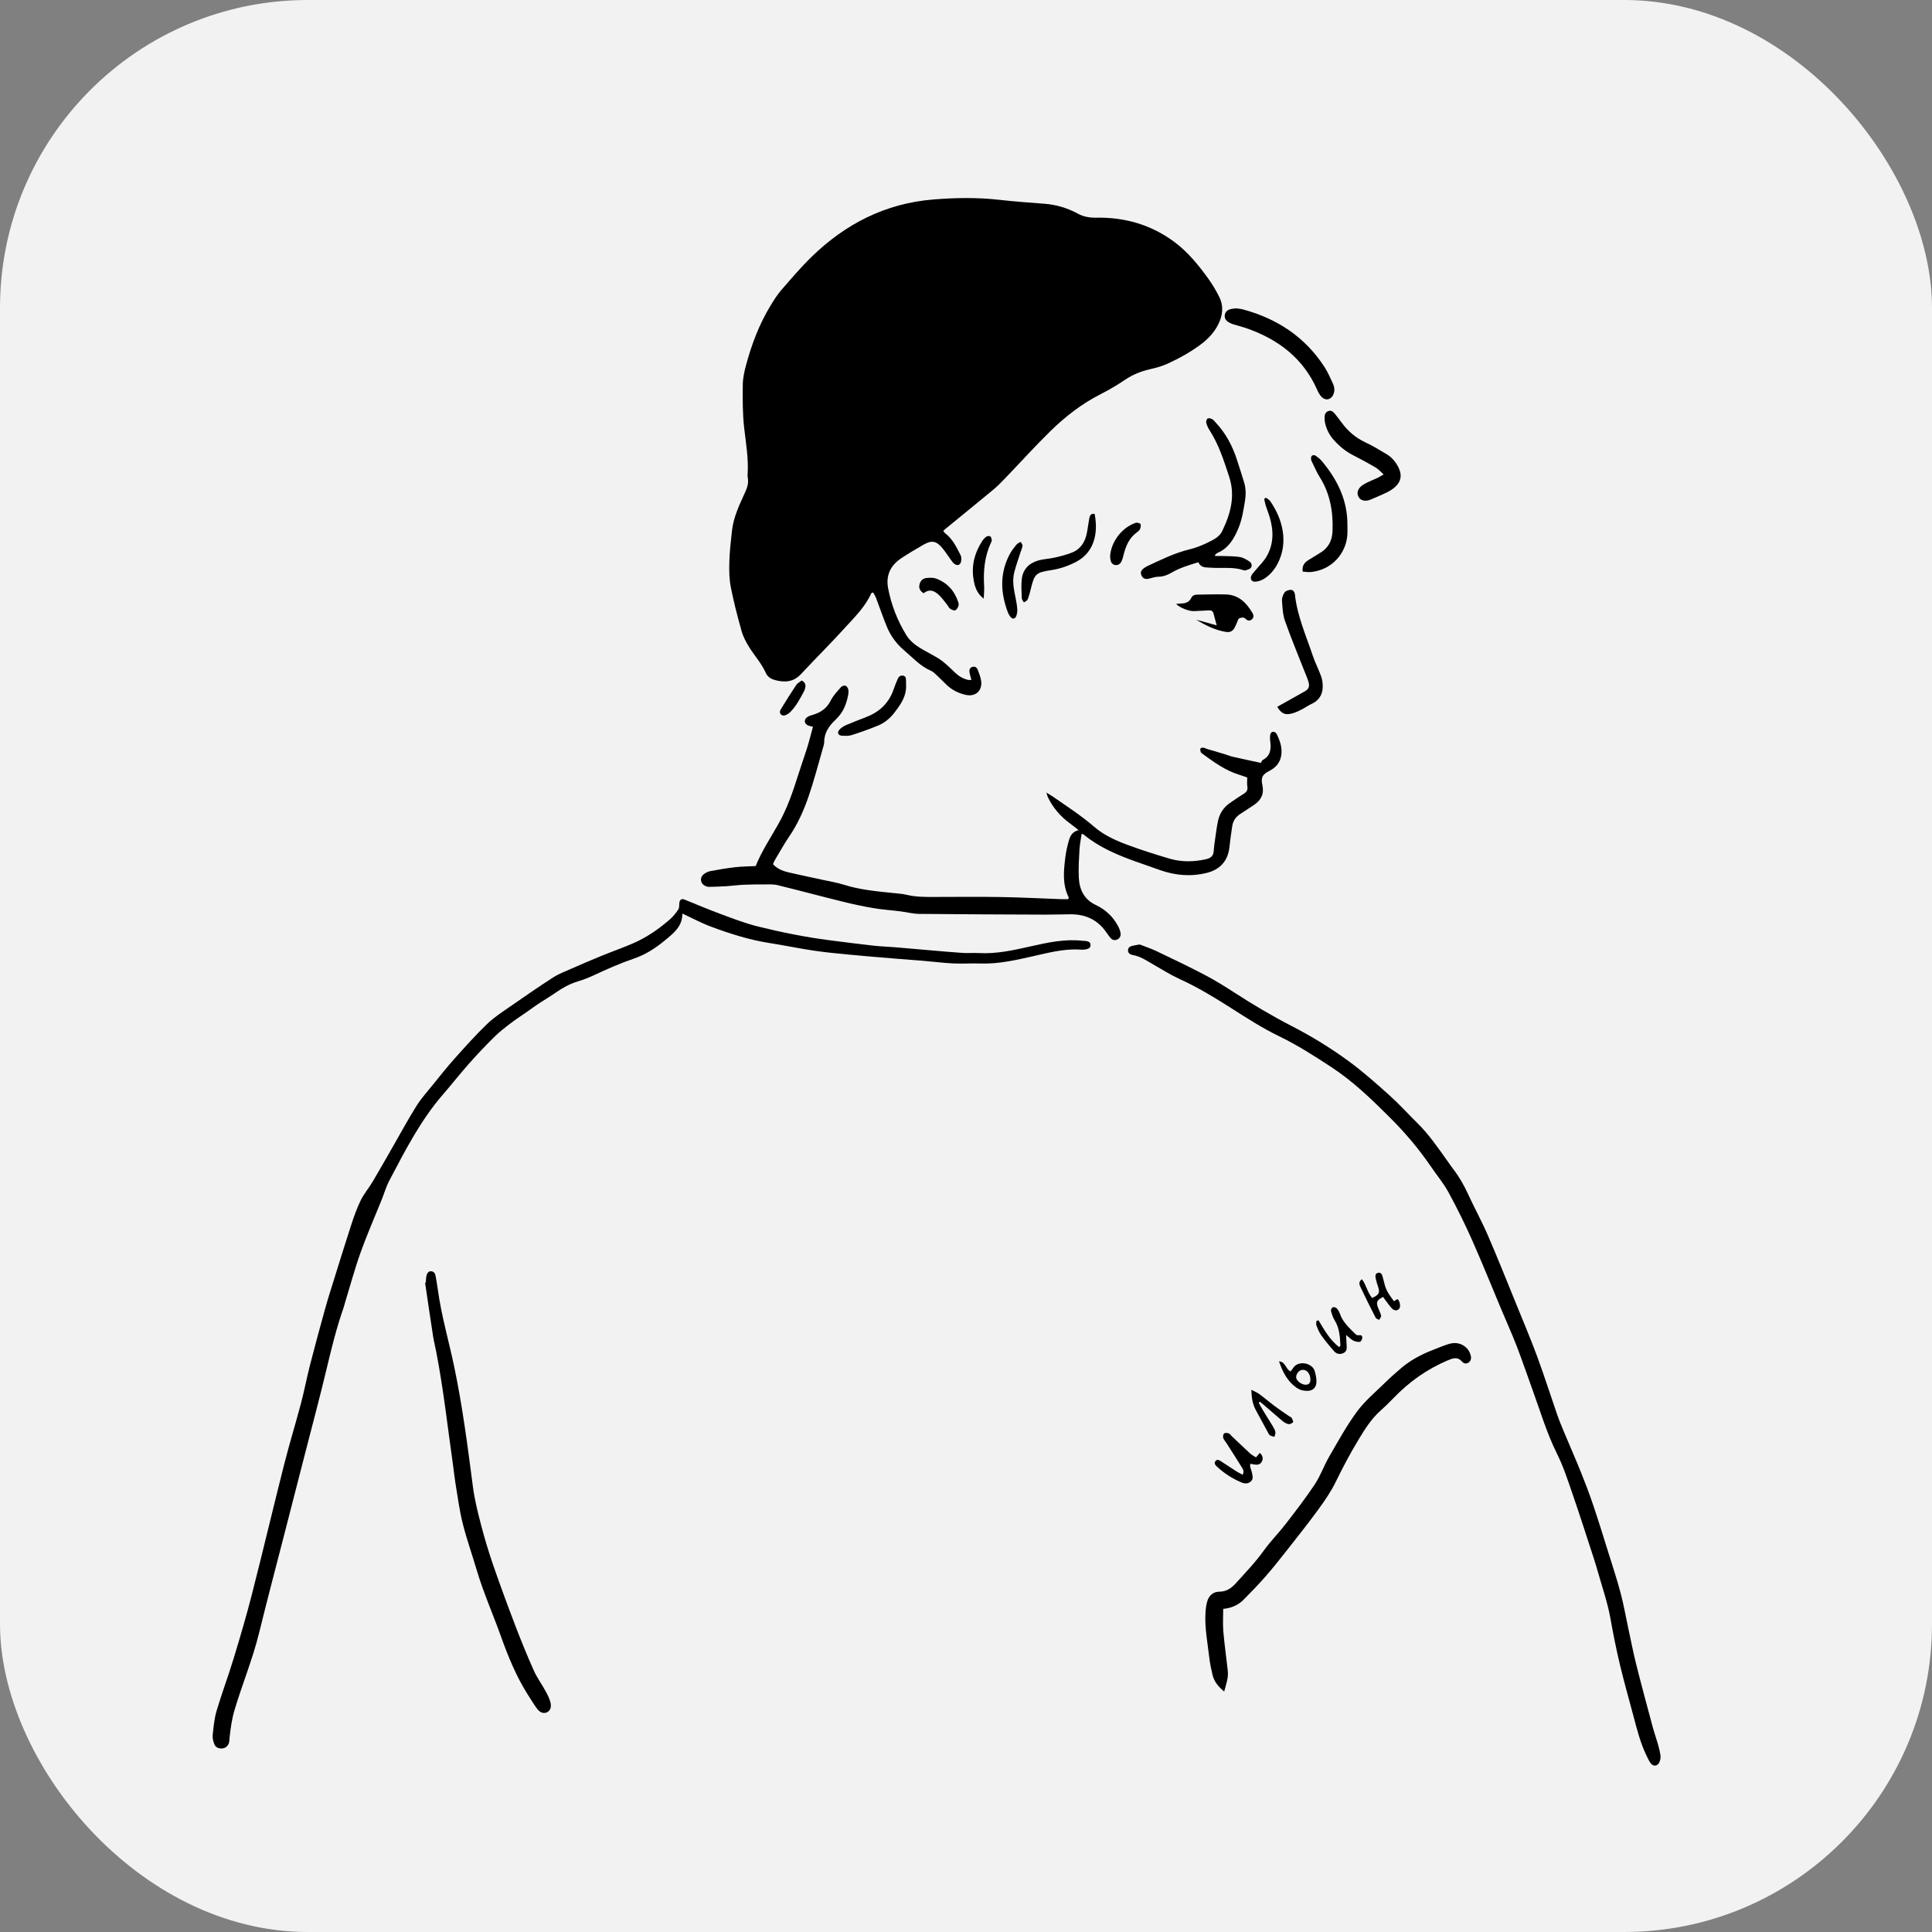
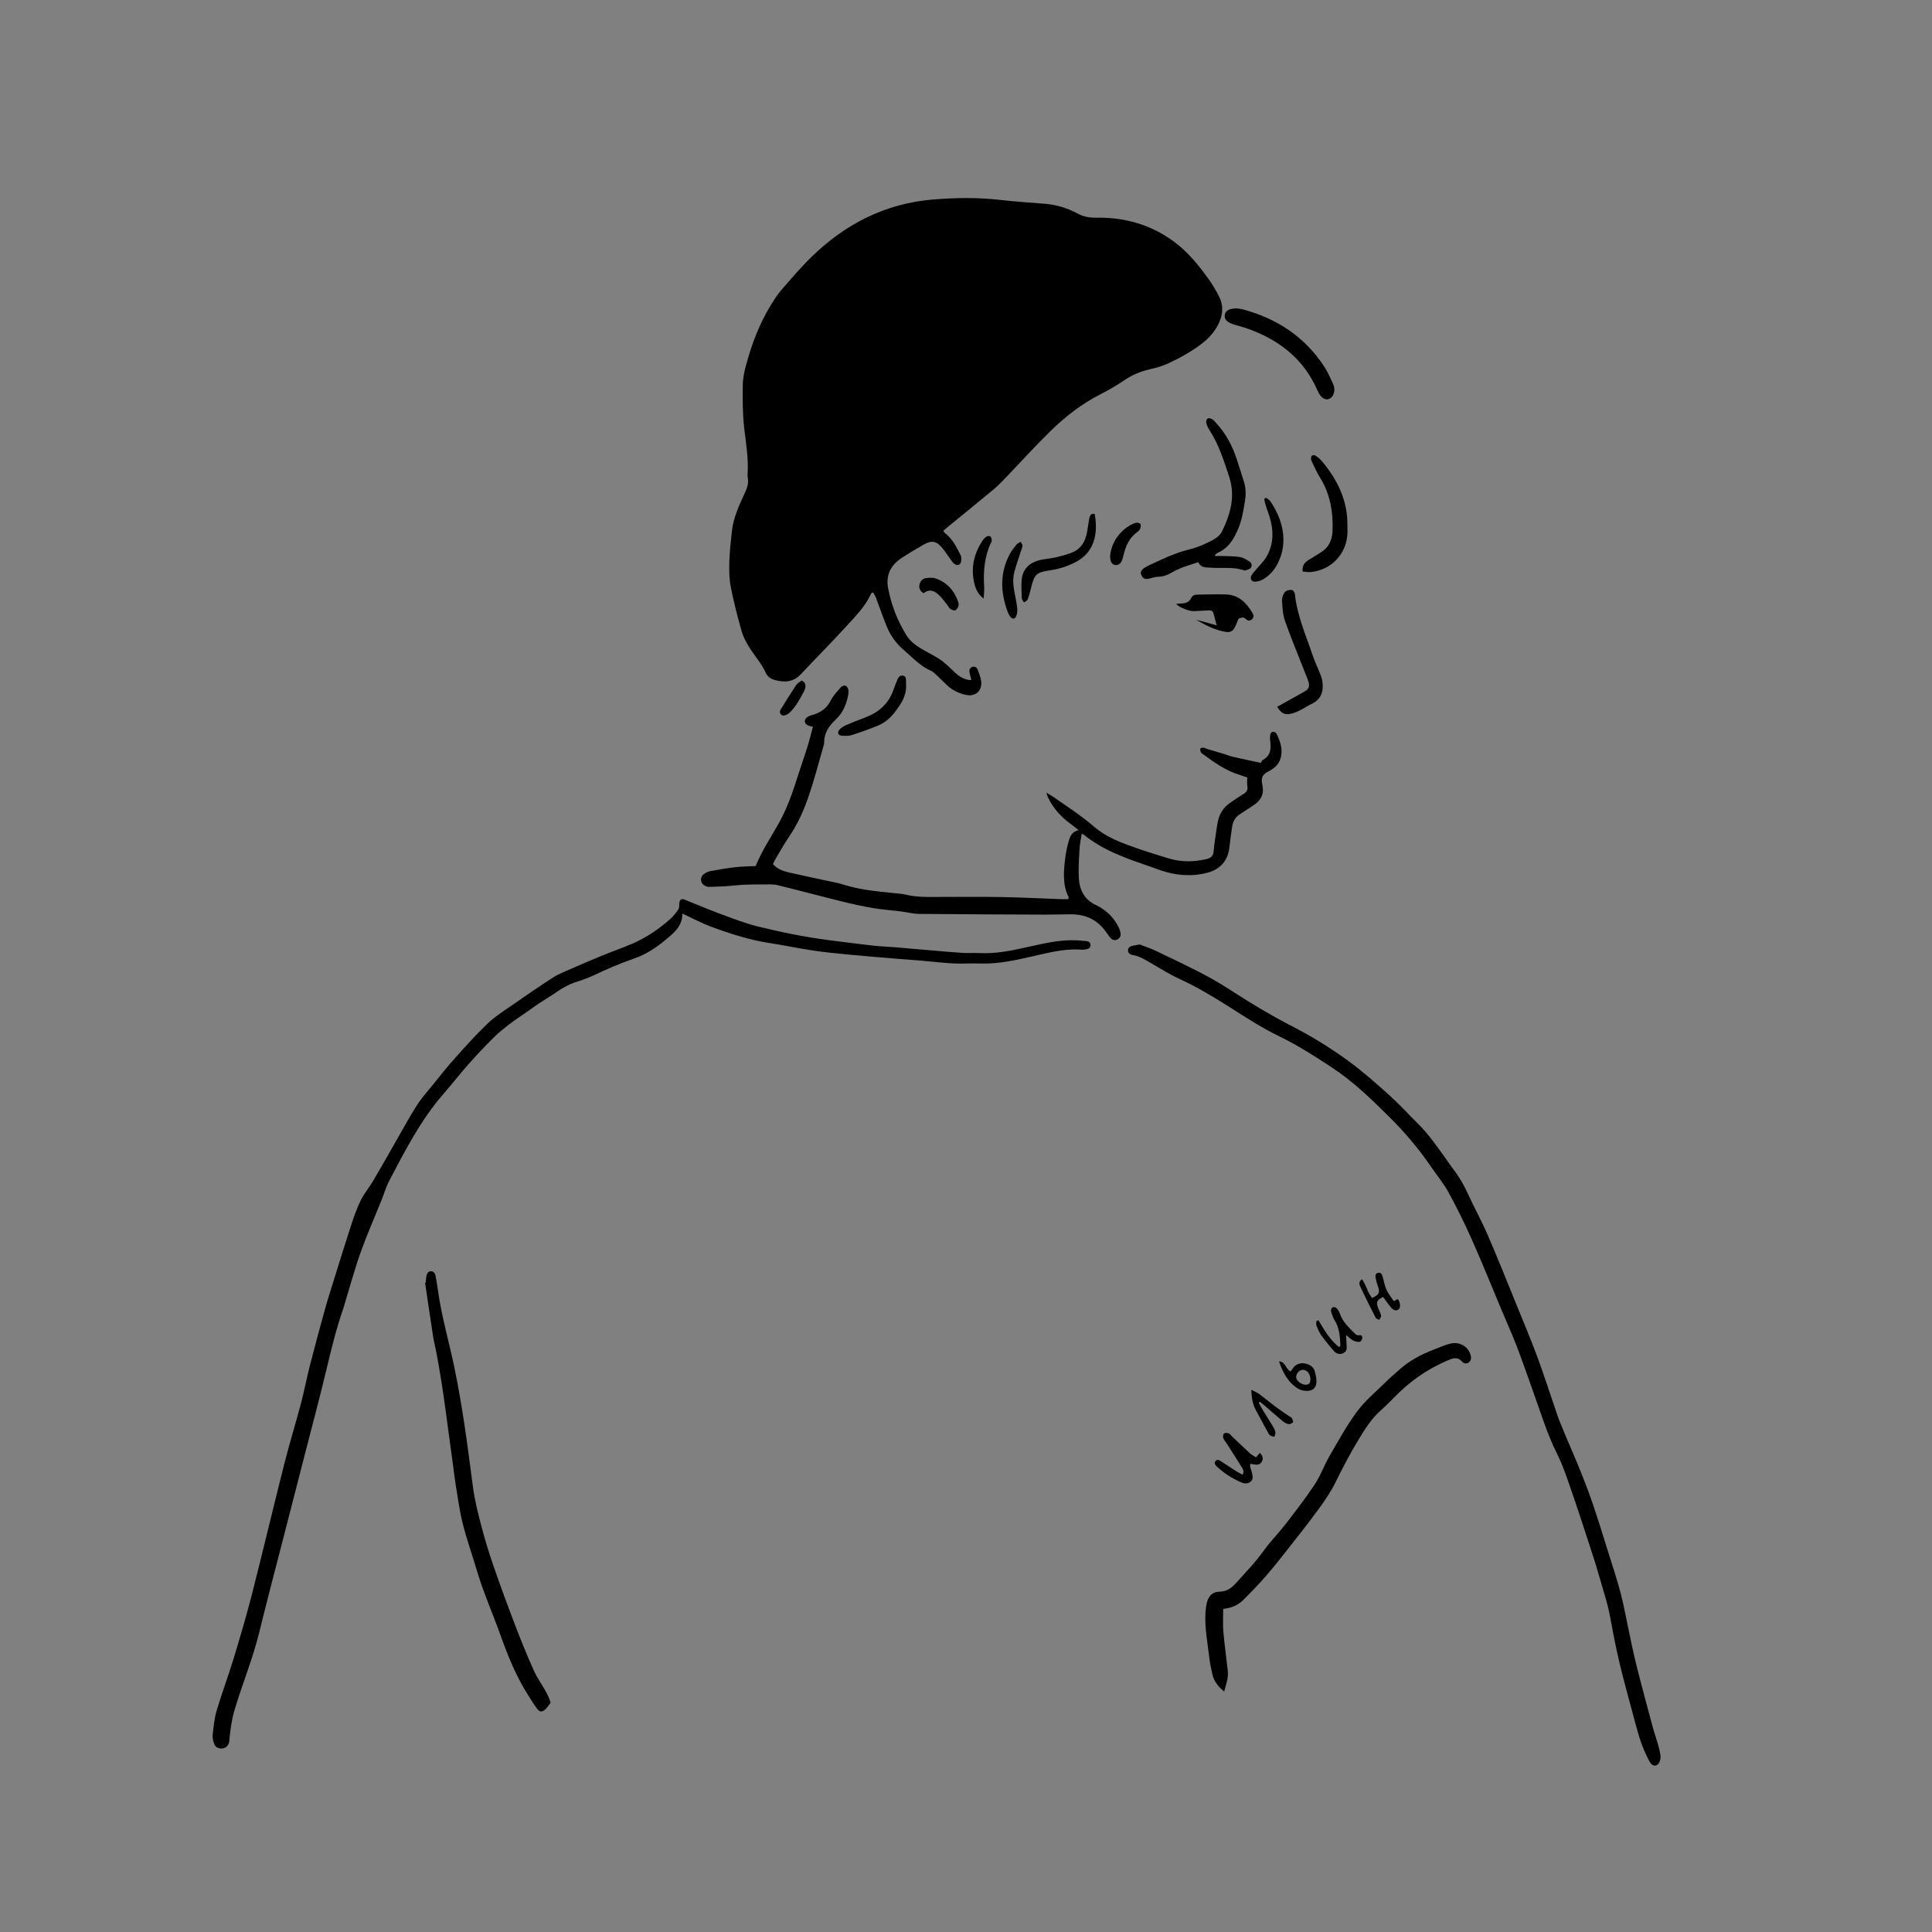
<svg xmlns="http://www.w3.org/2000/svg" width="1255" height="1255" viewBox="0 0 1255 1255" fill="none">
  <rect x="0" y="0" width="1255" height="1255" fill="#808080" stroke="none" />
  <g clip-path="url(#clip0_175_39)">
-     <rect width="1255" height="1255" rx="200" fill="#F2F2F2" />
    <path d="M631.03 441.7C630.51 439.71 630.03 438.26 629.78 436.78C629.5 435.11 630 433.64 631.81 433.17C633.39 432.77 634.6 433.62 635.12 435.05C635.98 437.39 636.96 439.77 637.32 442.21C638.27 448.6 633.75 452.77 627.44 451.4C622.74 450.38 618.5 448.3 614.98 444.93C612.97 443 611.03 441 608.98 439.11C607.65 437.89 606.36 436.42 604.76 435.74C597.77 432.76 592.84 427.13 587.24 422.39C582.29 418.19 578.49 412.98 576.03 406.97C573.5 400.8 571.37 394.47 568.99 388.23C568.53 387.03 567.77 385.95 567.17 384.85C566.43 385.17 566.04 385.21 565.96 385.39C562.02 394.24 555.14 400.89 548.8 407.86C539.54 418.06 529.73 427.76 520.35 437.84C515.37 443.19 509.56 443.49 503.13 441.67C500.57 440.95 498.51 439.46 497.44 437.09C494.73 431.05 490.31 426.15 486.81 420.64C484.67 417.27 482.75 413.58 481.68 409.76C479.03 400.39 476.59 390.94 474.72 381.39C473.69 376.11 473.6 370.57 473.76 365.16C473.96 358.35 474.72 351.55 475.48 344.77C476.47 335.91 480.3 327.94 483.94 319.97C485.38 316.82 486.4 313.8 485.75 310.34C485.62 309.66 485.58 308.95 485.63 308.26C486.32 298.03 484.56 288.02 483.4 277.92C482.34 268.69 482.41 259.3 482.5 249.98C482.54 245.72 483.49 241.39 484.6 237.25C488.26 223.61 493.23 210.47 500.63 198.36C502.73 194.93 504.89 191.46 507.52 188.43C513.91 181.07 520.24 173.62 527.21 166.83C549.17 145.42 575.18 132.15 606.04 129.6C620.47 128.41 634.95 128.18 649.42 129.83C659.1 130.94 668.83 131.6 678.54 132.36C686.17 132.96 693.34 135.1 700.02 138.72C703.84 140.79 707.72 141.48 712.04 141.4C730.57 141.06 747.65 145.94 762.61 156.98C771.52 163.55 778.52 172.15 784.96 181.11C787.63 184.82 790.01 188.81 792.02 192.91C794.99 198.95 794.31 204.96 791.24 210.95C788.49 216.32 784.55 220.37 779.75 223.93C773.1 228.87 765.91 232.81 758.45 236.24C754.82 237.91 750.85 238.97 746.93 239.87C741.16 241.2 735.85 243.3 730.89 246.65C725.82 250.07 720.52 253.22 715.06 255.99C702.73 262.23 691.97 270.61 682.2 280.18C672.35 289.82 663.11 300.07 653.56 310.01C650.96 312.72 648.36 315.47 645.48 317.87C635.09 326.51 624.58 335.01 614.12 343.56C613.7 343.91 613.31 344.3 612.73 344.83C613.18 345.42 613.48 346.05 613.98 346.42C618.82 350.11 621.33 355.44 624 360.64C624.52 361.66 624.5 363.08 624.38 364.28C624.23 365.73 623.38 367.17 621.79 367.05C620.76 366.97 619.54 366.11 618.86 365.24C616.56 362.29 614.63 359.03 612.25 356.15C608.26 351.31 605.27 350.77 599.92 353.81C595.08 356.57 590.29 359.43 585.64 362.49C578.56 367.13 575.29 373.65 576.92 382.16C578.98 392.93 582.92 403.04 588.62 412.38C590.79 415.95 593.95 418.64 597.63 420.89C601.55 423.29 605.68 425.29 609.55 427.67C613.51 430.11 616.87 433.6 620.29 436.85C622.8 439.23 625.57 440.92 628.92 441.66C629.42 441.77 629.97 441.68 631.04 441.68L631.03 441.7Z" fill="black" />
    <path d="M443.24 593.43C443.35 602.03 437.19 606.46 431.68 611.04C425.78 615.94 419.29 620.12 411.96 622.62C402.85 625.73 394.07 629.6 385.37 633.69C382.1 635.22 378.68 636.48 375.23 637.55C370.1 639.13 365.51 641.63 361.13 644.69C357.48 647.24 353.63 649.49 349.91 651.94C347.47 653.55 345.13 655.29 342.73 656.97C338.97 659.6 335.11 662.1 331.47 664.88C327.83 667.66 324.19 670.49 320.95 673.71C315.23 679.39 309.67 685.26 304.32 691.29C298.69 697.64 293.47 704.37 287.9 710.77C273.22 727.65 263.15 747.4 252.85 767C250.79 770.92 249.57 775.27 247.91 779.4C243.34 790.76 238.38 801.97 234.27 813.49C230.43 824.22 227.47 835.27 224.13 846.18C223.76 847.38 223.48 848.61 223.07 849.79C218.41 863.08 215.13 876.74 211.86 890.43C207.55 908.44 202.75 926.33 198.14 944.26C193.74 961.4 189.34 978.53 184.94 995.66C179.36 1017.38 173.62 1039.05 168.27 1060.83C164.08 1077.92 157.28 1094.15 152.3 1110.98C150.58 1116.78 149.79 1122.66 149.15 1128.61C149.03 1129.71 149.06 1130.86 148.78 1131.92C148.19 1134.15 146.48 1135.59 144.34 1135.77C142.02 1135.96 140.03 1135.06 139.2 1132.96C138.46 1131.08 137.96 1128.87 138.17 1126.9C138.74 1121.65 139.22 1116.3 140.71 1111.27C144.08 1099.93 148.27 1088.83 151.71 1077.5C155.92 1063.65 160.04 1049.75 163.62 1035.73C170.79 1007.66 177.45 979.46 184.56 951.37C187.95 938.01 192.01 924.81 195.54 911.48C197.71 903.27 199.27 894.91 201.38 886.69C204.49 874.56 207.78 862.48 211.12 850.41C212.83 844.24 214.79 838.14 216.69 832.03C220.46 819.94 224.18 807.83 228.12 795.78C229.89 790.36 231.77 784.92 234.27 779.82C236.4 775.48 239.63 771.7 242.11 767.52C246.66 759.87 251.02 752.11 255.46 744.39C260.46 735.7 265.22 726.85 270.55 718.37C273.65 713.45 277.62 709.06 281.3 704.51C285.85 698.88 290.33 693.17 295.16 687.79C302.12 680.02 309.08 672.19 316.61 664.99C321.39 660.42 327.13 656.8 332.6 652.99C341.39 646.87 350.21 640.78 359.22 634.99C362.81 632.68 366.9 631.11 370.84 629.38C377.46 626.47 384.11 623.61 390.8 620.88C397.37 618.19 404.08 615.84 410.6 613.06C419.64 609.21 427.7 603.72 435.08 597.28C437.24 595.4 439.11 593.08 440.67 590.67C441.42 589.53 441.09 587.71 441.34 586.21C441.67 584.29 442.86 583.64 444.64 584.35C452.38 587.45 460.04 590.75 467.86 593.63C475.94 596.61 484.03 599.78 492.37 601.84C507.64 605.6 523.07 608.74 538.69 610.75C548.21 611.97 557.73 613.2 567.26 614.27C571.95 614.8 576.69 614.93 581.4 615.32C589.16 615.96 596.91 616.67 604.66 617.33C611.58 617.92 618.5 618.56 625.43 619.01C628.9 619.23 632.4 618.9 635.88 619.1C647.45 619.75 658.6 617.18 669.73 614.69C680.77 612.21 691.78 609.81 703.2 611.12C703.75 611.18 704.31 611.15 704.87 611.21C706.63 611.38 708.41 611.77 708.4 613.94C708.4 616.11 706.42 616.5 704.82 616.77C703.34 617.03 701.78 616.83 700.25 616.77C690.38 616.44 680.94 618.91 671.43 621.06C660.03 623.64 648.64 626.29 636.79 625.88C630.95 625.68 625.08 626.12 619.24 625.83C612.58 625.5 605.94 624.66 599.29 624.09C593.47 623.6 587.65 623.22 581.83 622.73C571.3 621.85 560.78 621 550.26 619.99C542.79 619.27 535.31 618.53 527.89 617.41C518.53 616 509.26 614.04 499.91 612.59C486.75 610.55 474.16 606.52 461.76 601.91C455.57 599.6 449.7 596.42 443.19 593.41L443.24 593.43Z" fill="black" />
    <path d="M810.14 505.04C808.27 504.4 806.85 503.86 805.4 503.42C796.28 500.69 788.72 495.21 781.18 489.71C780.73 489.39 780.19 489.02 780.01 488.55C779.75 487.84 779.53 486.94 779.76 486.29C779.9 485.9 780.95 485.61 781.56 485.66C782.36 485.73 783.12 486.21 783.91 486.45C787.64 487.57 791.37 488.64 795.1 489.77C797.09 490.37 799.04 491.18 801.06 491.64C806.88 492.98 812.72 494.19 819.05 495.56C819.49 494.84 819.71 493.97 820.24 493.69C825.37 490.99 825.78 486.51 825.13 481.5C824.93 480.01 824.89 478.41 825.22 476.96C825.62 475.21 827.51 474.88 828.84 476.12C828.94 476.21 829.05 476.32 829.11 476.44C831.43 480.98 833.11 485.71 832.25 490.87C831.5 495.43 828.73 498.62 824.62 500.73C819.99 503.11 818.94 505.01 820.03 509.99C821.27 515.67 819.21 519.78 814.59 522.88C811.58 524.89 808.54 526.87 805.51 528.84C802.65 530.7 800.95 533.33 800.44 536.66C799.75 541.2 799.11 545.75 798.62 550.32C797.69 559.1 792.62 564.8 784.06 566.98C773.71 569.6 763.63 568.71 753.67 565.25C748.15 563.33 742.64 561.39 737.14 559.42C725.29 555.18 713.81 550.23 703.96 542.14C703.67 541.9 703.23 541.85 702.62 541.62C702.12 545.15 701.4 548.53 701.21 551.94C700.87 558.05 700.47 564.19 700.79 570.29C701.19 577.93 704.31 584.31 711.64 587.77C718.19 590.86 723.16 595.53 726.46 601.94C727.15 603.28 727.7 604.77 727.91 606.25C728.17 608.03 727.38 609.57 725.65 610.33C723.89 611.09 722.35 610.53 721.19 609.08C720.14 607.78 719.2 606.4 718.22 605.04C712.65 597.29 704.93 593.9 695.57 593.91C690.14 593.91 684.7 594.15 679.27 594.13C651.84 594.02 624.41 593.93 596.98 593.65C592.98 593.61 589.01 592.5 585 592.01C579.06 591.27 573.07 590.88 567.18 589.88C560.33 588.71 553.53 587.22 546.78 585.55C532.85 582.11 519 578.37 505.06 574.97C502.31 574.3 499.31 574.53 496.43 574.51C491.97 574.49 487.51 574.52 483.06 574.73C479.32 574.9 475.59 575.42 471.85 575.66C468.11 575.9 464.36 576.02 460.61 576.1C459.81 576.12 458.94 575.86 458.2 575.53C454.85 574.02 454.34 569.95 457.3 567.76C458.5 566.87 459.99 566.14 461.44 565.87C466.76 564.88 472.1 563.94 477.47 563.33C481.87 562.83 486.33 562.81 490.87 562.58C494.89 552.58 500.84 543.83 505.98 534.62C511.51 524.72 515.13 514.03 518.53 503.26C520.41 497.28 522.55 491.39 524.41 485.41C525.76 481.07 526.83 476.65 528.08 472.1C526.58 471.7 525.61 471.58 524.77 471.18C522.36 470.01 522.12 467.41 524.33 465.86C525.33 465.16 526.57 464.72 527.76 464.4C533.13 462.94 537.15 460.08 539.74 454.87C541.32 451.7 543.96 449.03 546.32 446.31C546.91 445.63 548.41 445.15 549.21 445.42C550.02 445.68 550.85 446.92 551.03 447.85C551.29 449.17 551.13 450.64 550.86 451.99C549.76 457.39 547.81 462.41 543.81 466.42C543.42 466.81 543.07 467.26 542.67 467.64C538.48 471.55 535.41 476.01 535.38 482.05C535.38 483.28 534.97 484.52 534.62 485.72C531.55 496.28 528.82 506.97 525.24 517.36C522.12 526.42 518.22 535.23 512.74 543.25C509.29 548.3 506.34 553.7 503.2 558.95C502.78 559.65 502.53 560.45 502.13 561.36C505.02 564.59 508.81 565.9 512.75 566.8C520.08 568.48 527.45 570.01 534.79 571.62C539.28 572.61 543.85 573.33 548.22 574.72C558.54 578 569.2 578.95 579.86 580.07C582.91 580.39 586.01 580.54 588.96 581.26C595 582.72 601.11 582.66 607.24 582.65C621.59 582.62 635.94 582.47 650.29 582.71C663.37 582.93 676.43 583.62 689.51 584.09C691 584.14 692.5 584.09 693.87 584.09C694.07 583.43 694.29 583.1 694.21 582.93C689.98 574.48 690.95 565.59 692.05 556.73C692.49 553.16 693.3 549.61 694.28 546.15C695.12 543.19 696.37 540.31 700.63 539.23C698.27 537.39 696.61 536.02 694.88 534.75C688.8 530.31 684.06 524.75 680.75 517.99C680.41 517.3 680.25 516.52 679.7 514.84C681.63 516.04 682.79 516.68 683.88 517.43C693.04 523.76 702.38 529.83 710.85 537.14C717.26 542.67 724.99 546.08 732.84 548.97C741.71 552.24 750.75 555.13 759.83 557.79C767.58 560.06 775.49 559.91 783.39 558.13C786.3 557.48 788.16 556.2 788.38 552.97C788.57 550.2 788.97 547.43 789.37 544.68C789.9 540.96 790.39 537.22 791.13 533.54C792.14 528.56 794.73 524.51 798.94 521.59C801.92 519.53 804.91 517.49 807.99 515.59C809.89 514.42 810.66 513.05 810.25 510.76C809.94 509.01 810.19 507.17 810.19 505.03L810.14 505.04Z" fill="black" />
    <path d="M740.341 613.52C743.541 614.78 747.511 616.07 751.241 617.85C761.671 622.82 772.101 627.8 782.331 633.15C788.981 636.63 795.411 640.59 801.711 644.68C813.761 652.48 826.061 659.8 838.831 666.38C851.961 673.14 864.591 680.86 876.461 689.61C885.621 696.37 894.191 703.98 902.671 711.6C909.071 717.36 914.871 723.79 921.011 729.85C928.291 737.04 934.001 745.46 939.921 753.72C941.301 755.64 942.601 757.63 944.051 759.5C947.911 764.48 950.981 769.89 953.611 775.63C957.721 784.62 962.531 793.29 966.451 802.35C972.971 817.43 979.061 832.7 985.251 847.92C989.821 859.14 994.531 870.31 998.721 881.67C1003.24 893.95 1007.19 906.44 1011.48 918.8C1012.85 922.74 1014.46 926.6 1016.06 930.45C1019.65 939.05 1023.43 947.58 1026.91 956.23C1029.77 963.33 1032.5 970.5 1034.94 977.75C1038.37 987.91 1041.53 998.15 1044.73 1008.39C1047.47 1017.16 1050.37 1025.89 1052.72 1034.77C1054.75 1042.43 1056.1 1050.27 1057.78 1058.03C1059.45 1065.78 1060.96 1073.58 1062.89 1081.27C1066.32 1094.91 1069.99 1108.49 1073.64 1122.08C1074.61 1125.71 1075.92 1129.25 1076.94 1132.86C1077.65 1135.4 1078.34 1137.98 1078.64 1140.58C1078.8 1142 1078.44 1143.68 1077.78 1144.97C1076.55 1147.35 1073.93 1147.57 1072.32 1145.46C1071.16 1143.93 1070.37 1142.1 1069.52 1140.35C1065.6 1132.28 1063.43 1123.62 1061.14 1115C1058.17 1103.83 1054.99 1092.71 1052.31 1081.47C1049.92 1071.45 1047.9 1061.34 1046.09 1051.21C1044.3 1041.16 1040.94 1031.56 1038.18 1021.78C1037.2 1018.3 1036.14 1014.83 1035.01 1011.39C1030.6 997.89 1026.3 984.36 1021.66 970.94C1018.57 962 1015.67 952.88 1011.47 944.45C1004.79 931.02 1000.55 916.75 995.481 902.75C992.071 893.33 988.851 883.83 985.251 874.48C982.191 866.56 978.691 858.81 975.401 850.98C969.041 835.83 962.921 820.57 956.251 805.55C951.561 795 946.431 784.61 940.901 774.48C937.651 768.52 933.201 763.23 929.361 757.59C921.561 746.16 912.631 735.66 902.851 725.92C891.011 714.13 878.981 702.45 864.941 693.25C853.891 686.01 842.731 678.85 830.801 673.08C819.861 667.79 809.711 661.19 799.491 654.69C788.791 647.89 778.011 641.3 766.421 636.04C760.611 633.4 755.161 629.95 749.601 626.77C745.141 624.22 740.921 621.23 735.681 620.33C734.161 620.07 732.701 619.14 732.731 617.29C732.761 615.45 734.191 614.71 735.771 614.34C736.981 614.05 738.231 613.89 740.341 613.51V613.52Z" fill="black" />
    <path d="M794.58 1045.1C794.58 1050.36 794.25 1055.09 794.65 1059.75C795.39 1068.2 796.6 1076.61 797.52 1085.05C797.71 1086.83 797.68 1088.7 797.36 1090.46C796.86 1093.15 796.01 1095.77 795.21 1098.8C791.37 1095.66 788.64 1092.28 787.6 1087.8C786.75 1084.14 785.95 1080.45 785.53 1076.72C784.43 1067.05 782.47 1057.44 783.06 1047.63C783.21 1045.15 783.51 1042.62 784.2 1040.25C785.32 1036.41 788.09 1033.94 792.12 1033.93C796.97 1033.91 800.14 1031.43 803.13 1028.09C809.26 1021.26 815.63 1014.68 821 1007.15C825.27 1001.17 830.56 995.92 835.06 990.08C841.6 981.6 848.17 973.11 854.08 964.19C857.82 958.54 860.09 951.95 863.5 946.06C869.22 936.19 874.73 926.11 881.47 916.96C886.53 910.08 893.32 904.46 899.46 898.4C902.73 895.18 906.2 892.15 909.66 889.14C915.93 883.68 923.15 879.85 930.87 876.88C934.24 875.58 937.57 874.11 941.02 873.07C944.29 872.08 947.65 872.16 950.7 874.07C953.19 875.62 954.73 877.88 955.4 880.71C955.82 882.49 955.46 884.1 953.89 885.14C952.38 886.14 950.77 885.71 949.71 884.49C946.74 881.06 943.63 882.32 940.27 883.74C926.87 889.42 915.29 897.68 905.23 908.15C902.43 911.06 899.53 913.88 896.52 916.57C890.72 921.76 886.67 928.28 882.69 934.82C877.19 943.86 872.27 953.21 867.61 962.73C864.57 968.94 860.58 974.75 856.49 980.36C849.93 989.35 843 998.08 836.12 1006.83C831.57 1012.63 826.99 1018.41 822.14 1023.96C817.56 1029.2 812.72 1034.21 807.81 1039.14C804.28 1042.7 799.82 1044.63 794.57 1045.11L794.58 1045.1Z" fill="black" />
-     <path d="M276.59 833.17C276.68 831.92 276.69 830.66 276.89 829.43C277.3 826.91 278.47 825.61 280.14 825.79C282.22 826.01 282.75 827.61 283.05 829.34C283.51 832.08 284.02 834.82 284.39 837.57C286.71 854.72 291.62 871.32 295.14 888.21C300.48 913.87 303.82 939.81 307.2 965.77C308.29 974.15 310.37 982.44 312.51 990.63C314.83 999.51 317.48 1008.32 320.48 1016.99C325.02 1030.14 329.85 1043.2 334.82 1056.2C338.55 1065.94 342.49 1075.61 346.74 1085.13C348.83 1089.8 351.93 1094.01 354.4 1098.53C355.71 1100.94 357.03 1103.47 357.63 1106.11C358.38 1109.41 357.13 1111.61 354.95 1112.43C352.94 1113.19 350.73 1112.47 348.85 1109.92C346.7 1107.02 344.82 1103.91 342.88 1100.86C335.3 1088.91 330.03 1075.92 325.28 1062.64C320.18 1048.36 313.98 1034.47 309.67 1019.89C306.67 1009.75 303.11 999.76 300.55 989.52C298.42 981.05 297.33 972.31 295.88 963.67C295.26 959.97 294.91 956.21 294.38 952.49C290.87 927.68 288.13 902.76 283.37 878.13C282.71 874.71 281.83 871.33 281.3 867.9C279.52 856.36 277.84 844.79 276.13 833.24C276.29 833.21 276.46 833.18 276.62 833.16L276.59 833.17Z" fill="black" />
+     <path d="M276.59 833.17C276.68 831.92 276.69 830.66 276.89 829.43C277.3 826.91 278.47 825.61 280.14 825.79C282.22 826.01 282.75 827.61 283.05 829.34C283.51 832.08 284.02 834.82 284.39 837.57C286.71 854.72 291.62 871.32 295.14 888.21C300.48 913.87 303.82 939.81 307.2 965.77C308.29 974.15 310.37 982.44 312.51 990.63C314.83 999.51 317.48 1008.32 320.48 1016.99C325.02 1030.14 329.85 1043.2 334.82 1056.2C338.55 1065.94 342.49 1075.61 346.74 1085.13C348.83 1089.8 351.93 1094.01 354.4 1098.53C355.71 1100.94 357.03 1103.47 357.63 1106.11C352.94 1113.19 350.73 1112.47 348.85 1109.92C346.7 1107.02 344.82 1103.91 342.88 1100.86C335.3 1088.91 330.03 1075.92 325.28 1062.64C320.18 1048.36 313.98 1034.47 309.67 1019.89C306.67 1009.75 303.11 999.76 300.55 989.52C298.42 981.05 297.33 972.31 295.88 963.67C295.26 959.97 294.91 956.21 294.38 952.49C290.87 927.68 288.13 902.76 283.37 878.13C282.71 874.71 281.83 871.33 281.3 867.9C279.52 856.36 277.84 844.79 276.13 833.24C276.29 833.21 276.46 833.18 276.62 833.16L276.59 833.17Z" fill="black" />
    <path d="M789.38 361.18C791.13 361.18 792.87 361.12 794.62 361.19C798.23 361.34 801.9 361.24 805.44 361.85C807.64 362.23 809.78 363.52 811.69 364.79C813.02 365.67 813.56 367.54 812.49 368.87C811.76 369.78 810.21 370.06 808.99 370.53C808.65 370.66 808.15 370.51 807.76 370.38C801.68 368.35 795.38 369.03 789.15 368.9C787.76 368.87 786.37 368.71 784.98 368.69C782.23 368.66 779.7 368.23 778.45 365.21C772.17 367.13 766.18 368.92 760.74 372.14C758.17 373.66 755.52 374.57 752.47 374.62C750.43 374.65 748.4 375.4 746.38 375.88C744.01 376.44 742.46 375.83 741.54 373.87C740.67 372.02 741.04 370.65 742.94 369.19C743.71 368.6 744.55 368.08 745.43 367.67C754.26 363.56 763 359.21 772.55 356.9C778 355.58 783.07 353.33 788 350.66C790.55 349.28 792.68 347.55 793.92 344.98C799.39 333.68 802.58 322.13 798.41 309.53C795 299.21 791.75 288.85 785.79 279.61C784.82 278.11 784.02 276.41 783.57 274.69C783.34 273.84 783.79 272.27 784.45 271.86C785.13 271.44 786.56 271.81 787.43 272.28C788.36 272.79 789.04 273.79 789.8 274.6C796.31 281.54 800.64 289.73 803.52 298.73C805.09 303.64 806.73 308.52 808.19 313.46C809.36 317.39 809.37 321.42 808.71 325.46C807.69 331.64 806.76 337.83 804.25 343.66C801.43 350.21 797.96 356.11 791.01 359.08C790.34 359.37 789.81 360 789.21 360.46C789.27 360.69 789.33 360.93 789.4 361.16L789.38 361.18Z" fill="black" />
    <path d="M802.971 200.29C804.391 200.51 805.941 200.59 807.411 200.99C829.611 206.98 847.691 218.87 860.341 238.35C862.521 241.71 864.111 245.47 865.821 249.12C866.851 251.31 867.151 253.66 866.231 256.02C864.771 259.76 860.991 260.58 858.291 257.62C857.191 256.42 856.361 254.89 855.691 253.38C846.501 232.45 829.931 220.09 808.861 212.94C806.361 212.09 803.771 211.5 801.251 210.71C800.201 210.38 799.161 209.93 798.211 209.37C796.401 208.31 795.251 206.77 795.611 204.56C795.971 202.37 797.551 201.25 799.561 200.75C800.631 200.48 801.761 200.45 802.971 200.3V200.29Z" fill="black" />
-     <path d="M898.76 308.13C896.65 306.28 895.29 304.68 893.58 303.67C888.9 300.93 884.14 298.32 879.3 295.89C874.24 293.34 869.99 289.85 866.27 285.64C863.54 282.55 861.72 278.98 860.79 274.99C860.48 273.65 860.37 272.23 860.42 270.86C860.49 269.1 861.19 267.55 863.04 266.98C864.76 266.44 866 267.41 867 268.65C868.57 270.6 870.11 272.58 871.59 274.6C875.69 280.22 880.79 284.51 887.17 287.47C891.82 289.62 896.22 292.36 900.64 294.98C904.21 297.09 906.76 300.2 908.56 303.92C910.85 308.66 910.12 312.86 906.19 316.37C904.66 317.74 902.85 318.88 901 319.8C897.63 321.46 894.15 322.87 890.71 324.38C890.2 324.6 889.68 324.8 889.14 324.95C886.24 325.73 883.74 324.93 882.52 322.83C881.24 320.62 881.84 317.76 884.27 315.78C885.54 314.74 887.05 313.95 888.54 313.22C890.66 312.18 892.88 311.34 895.02 310.34C895.99 309.89 896.89 309.26 898.77 308.15L898.76 308.13Z" fill="black" />
    <path d="M829.66 459.15C835.67 455.78 841.7 452.43 847.7 449.02C850.07 447.67 850.84 445.87 849.99 443C849.24 440.47 848.15 438.05 847.18 435.59C842.98 424.85 838.52 414.19 834.7 403.32C833.26 399.21 833.07 394.6 832.77 390.19C832.65 388.41 833.43 386.3 834.47 384.8C835.17 383.8 837.03 383.2 838.39 383.16C840.1 383.12 841 384.61 841.18 386.28C842.67 400.16 848.39 412.82 852.74 425.86C854.27 430.47 856.58 434.81 858.2 439.39C858.97 441.55 859.27 444 859.22 446.3C859.12 451.5 856.58 455.2 851.74 457.37C849.6 458.34 847.68 459.8 845.57 460.86C843.6 461.85 841.57 462.85 839.45 463.42C834.68 464.69 832.43 463.58 829.65 459.14L829.66 459.15Z" fill="black" />
    <path d="M846.19 371.28C845.67 367.27 847.55 365.32 850.03 363.76C852.62 362.13 855.24 360.54 857.85 358.95C863.06 355.76 865.35 351.02 865.59 345C866.1 332.47 864.03 320.62 857.22 309.82C855.45 307.01 854.13 303.9 852.65 300.9C852.22 300.03 851.74 299.12 851.62 298.19C851.53 297.46 851.74 296.38 852.24 295.99C852.73 295.6 853.96 295.58 854.5 295.94C855.98 296.95 857.44 298.09 858.59 299.45C868.72 311.51 875.42 324.98 875.26 341.17C875.25 342.7 875.32 344.23 875.3 345.77C875.12 359.47 864.82 370.53 851.16 371.61C849.56 371.74 847.93 371.41 846.19 371.29V371.28Z" fill="black" />
    <path d="M777.021 402.57C779.241 403.17 781.471 403.76 783.691 404.37C785.801 404.95 787.911 405.55 790.351 406.24C789.581 403.39 788.881 400.91 788.241 398.42C787.861 396.93 786.851 396.42 785.451 396.49C782.111 396.64 778.781 396.81 775.441 396.97C772.441 397.11 766.251 394.75 763.971 392.32C765.291 392.19 766.281 392.02 767.281 392.01C770.101 391.98 772.491 391.16 773.801 388.46C774.581 386.85 775.881 386.29 777.521 386.27C783.781 386.2 790.051 385.96 796.311 386.14C804.621 386.38 809.701 391.58 813.621 398.24C814.481 399.69 814.531 401.22 813.121 402.4C811.851 403.46 810.401 403.25 809.331 402.17C807.651 400.49 806.071 401.27 804.551 401.88C803.661 403.95 802.951 405.92 801.971 407.75C800.831 409.88 799.141 410.91 796.471 410.5C789.371 409.41 783.161 406.17 777.021 402.58V402.57Z" fill="black" />
    <path d="M711.06 333.83C713.63 347.05 710.36 358.99 699.16 364.9C693.89 367.68 688.48 369.51 682.63 370.39C672.98 371.83 671.94 372.88 669.67 382.28C669.09 384.71 668.44 387.14 667.52 389.45C667.19 390.27 665.94 390.71 665.11 391.33C664.63 390.43 663.77 389.54 663.73 388.63C663.58 384.47 663.28 380.27 663.73 376.16C664.44 369.84 668.43 365.83 674.4 364.1C677.85 363.1 681.55 363.02 685.06 362.21C688.83 361.35 692.62 360.39 696.22 358.99C701.91 356.79 704.83 352.16 705.99 346.36C706.62 343.22 706.94 340.03 707.56 336.89C707.91 335.1 708.55 333.32 711.04 333.84L711.06 333.83Z" fill="black" />
    <path d="M588.561 444.26C589.061 452.29 585.051 457.57 581.111 462.77C578.321 466.45 574.741 469.5 570.441 471.28C564.811 473.62 559.031 475.65 553.221 477.52C551.301 478.14 549.091 478 547.021 477.92C544.491 477.81 543.581 475.92 545.251 474.03C546.401 472.73 548.031 471.7 549.631 471C553.571 469.27 557.621 467.77 561.641 466.22C565.951 464.55 569.971 462.49 573.351 459.2C576.621 456.01 578.931 452.33 580.391 448.04C581.201 445.68 582.141 443.35 583.131 441.06C583.791 439.53 584.981 438.53 586.751 438.92C588.511 439.31 588.511 440.84 588.551 442.25C588.581 443.22 588.551 444.2 588.551 444.27L588.561 444.26Z" fill="black" />
    <path d="M822.34 323.3C823.25 324 824.41 324.53 825.04 325.43C832.75 336.46 837.44 351.85 829.83 366.32C827.78 370.22 824.96 373.48 821.3 375.86C819.63 376.95 817.51 377.71 815.53 377.86C812.92 378.06 811.78 375.95 813.03 373.64C813.68 372.44 814.71 371.45 815.59 370.38C817.97 367.49 820.77 364.85 822.65 361.67C827.57 353.35 827.38 344.44 824.63 335.45C823.9 333.06 822.93 330.74 822.18 328.35C821.74 326.95 821.51 325.49 821.19 324.06C821.57 323.81 821.95 323.55 822.33 323.3H822.34Z" fill="black" />
    <path d="M815.891 946.68C816.901 945.5 817.581 944.71 818.391 943.77C820.271 945.6 820.781 947.56 819.581 949.57C817.811 952.53 814.931 951.15 812.201 950.89C811.661 953.01 812.881 954.72 813.231 956.54C813.631 958.6 814.381 960.71 812.461 962.38C810.681 963.93 808.521 963.84 806.531 963.01C800.451 960.47 794.971 956.93 790.181 952.39C789.221 951.48 788.621 950.26 789.601 949.05C790.641 947.78 791.881 948.42 792.961 949.12C796.351 951.31 799.701 953.56 803.101 955.73C804.361 956.53 805.711 957.18 807.151 957.97C808.411 955.88 807.441 954.39 806.621 953.07C803.411 947.86 800.081 942.73 796.791 937.57C796.041 936.4 795.001 935.33 794.591 934.06C794.311 933.19 794.561 931.65 795.181 931.14C795.791 930.63 797.231 930.8 798.181 931.09C798.891 931.3 799.381 932.19 799.991 932.77C804.031 936.6 808.031 940.45 812.131 944.22C813.131 945.14 814.411 945.74 815.891 946.7V946.68Z" fill="black" />
    <path d="M663.01 351.97C663.53 353 664.35 353.84 664.24 354.54C663.98 356.15 663.24 357.68 662.74 359.26C661.44 363.34 660.02 367.38 658.91 371.51C657.3 377.48 658.71 383.35 659.87 389.22C660.3 391.39 660.67 393.59 660.81 395.8C660.89 397.15 660.68 398.6 660.25 399.89C659.48 402.19 657.72 402.46 656.25 400.57C655.58 399.71 655.03 398.69 654.65 397.66C649.86 384.87 649.36 372.19 655.99 359.83C657.16 357.65 658.76 355.69 660.31 353.74C660.86 353.05 661.85 352.71 663.02 351.97H663.01Z" fill="black" />
    <path d="M856.509 857.67C860.259 864.02 863.929 870.45 869.859 875.05C870.369 874.47 870.719 874.26 870.709 874.07C870.449 868.39 870.129 862.76 866.989 857.68C865.849 855.84 865.149 853.67 864.579 851.56C864.399 850.89 865.069 849.53 865.699 849.21C866.329 848.9 867.699 849.25 868.229 849.8C869.159 850.76 869.929 852.03 870.349 853.3C872.259 858.97 876.629 862.71 880.619 866.75C881.099 867.24 882.159 867.5 882.849 867.36C884.509 867.02 885.029 868.12 884.919 869.17C884.819 870.08 883.969 871.57 883.329 871.64C881.939 871.79 880.319 871.47 879.069 870.82C877.539 870.02 876.299 868.69 874.389 867.15C874.529 869.83 874.609 871.85 874.749 873.86C874.879 875.86 874.959 877.82 872.769 878.89C870.459 880.03 868.249 879.56 866.659 877.77C863.709 874.46 860.889 871.01 858.289 867.42C856.929 865.54 856.029 863.29 855.159 861.11C854.809 860.24 855.099 859.11 855.099 858.11C855.569 857.96 856.039 857.8 856.509 857.65V857.67Z" fill="black" />
    <path d="M812.84 902.79C814.92 903.88 816.57 904.49 817.93 905.49C821.39 908.06 824.67 910.87 828.13 913.46C831.13 915.71 834.26 917.78 837.34 919.91C837.91 920.31 838.73 920.53 839.04 921.07C839.55 921.94 840.28 923.5 839.94 923.87C839.25 924.63 837.79 925.28 836.85 925.07C835.43 924.76 834.04 923.85 832.89 922.89C828.94 919.6 825.1 916.18 821.2 912.81C820.31 912.04 819.38 911.31 818.46 910.56C818.19 910.75 817.91 910.95 817.64 911.14C818.38 912.51 819.06 913.92 819.87 915.25C822.26 919.17 824.73 923.03 827.09 926.97C827.73 928.03 828.32 929.23 828.49 930.43C828.62 931.36 828.06 932.38 827.81 933.36C826.83 933.03 825.75 932.87 824.92 932.32C824.28 931.9 823.92 931.01 823.52 930.28C820.85 925.4 818.18 920.52 815.57 915.6C813.59 911.86 813.03 907.8 812.83 902.78L812.84 902.79Z" fill="black" />
    <path d="M905.521 845.26C906.501 844.64 907.151 844.22 907.771 843.84C909.311 844.9 909.991 848.69 908.981 850.03C907.801 851.6 905.621 851.63 903.941 849.72C901.941 847.44 900.251 844.89 898.451 842.49C894.361 844.47 893.751 845.83 895.201 849.6C895.851 851.28 896.791 852.89 897.141 854.63C897.301 855.43 896.381 856.45 895.951 857.37C895.151 856.94 893.971 856.7 893.631 856.03C890.261 849.48 886.951 842.89 883.831 836.21C883.171 834.78 882.141 832.82 884.681 830.96C887.561 834.73 888.291 839.66 891.321 843.15C895.981 841 896.541 839.7 894.991 835.27C894.441 833.7 893.981 832.08 893.641 830.45C893.321 828.9 893.221 827.19 895.261 826.78C897.001 826.43 897.701 827.78 898.101 829.2C898.631 831.07 899.081 832.97 899.581 834.85C900.631 838.85 903.091 841.98 905.501 845.25L905.521 845.26Z" fill="black" />
    <path d="M638.99 388.85C634.35 385.31 633.16 380.85 632.41 376.36C630.93 367.46 633.05 359.24 637.88 351.69C638.62 350.54 639.56 349.43 640.66 348.64C641.3 348.18 642.65 348.03 643.27 348.42C643.88 348.8 644.14 350 644.23 350.88C644.29 351.5 643.88 352.21 643.59 352.84C639.43 361.81 638.7 371.29 639.29 380.99C639.43 383.39 639.13 385.82 639.01 388.86L638.99 388.85Z" fill="black" />
    <path d="M600 385.36C597.32 383.77 596.73 381.77 597.36 379.39C598 376.97 599.76 375.59 602.18 375.42C604.09 375.29 606.19 375.17 607.94 375.79C615.21 378.4 619.92 383.65 622.39 390.91C622.69 391.8 622.89 392.95 622.57 393.76C622.16 394.82 621.35 396.17 620.42 396.45C619.51 396.73 618.11 396.02 617.16 395.39C616.4 394.89 616.03 393.83 615.42 393.08C613.77 391.02 612.24 388.83 610.39 386.98C607.45 384.04 604.14 382.08 600 385.35V385.36Z" fill="black" />
    <path d="M721.119 361.37C721.559 352.86 727.829 343.2 737.519 339.67C738.459 339.33 740.249 339.67 740.789 340.37C741.309 341.03 740.939 342.65 740.529 343.68C740.199 344.51 739.329 345.22 738.549 345.77C733.459 349.39 731.309 354.72 729.849 360.48C729.509 361.82 729.179 363.19 728.609 364.44C727.799 366.2 726.429 367.39 724.329 367.01C722.419 366.67 721.619 365.21 721.309 363.46C721.159 362.65 721.159 361.81 721.129 361.36L721.119 361.37Z" fill="black" />
    <path d="M830.84 884.33C835.15 884.5 835.01 889.33 838.31 890.87C838.84 890.19 839.47 889.5 839.95 888.72C843.37 883.28 852.5 885.47 853.97 890.5C854.66 892.87 855.24 895.4 855.14 897.83C854.98 901.45 852.75 903.49 849.16 903.49C847.16 903.49 844.87 903.09 843.21 902.07C836.65 898 833.27 891.53 830.84 884.33ZM851.22 896.3C851.27 892.57 849.13 889.79 846.24 889.82C844.04 889.84 842.02 892.09 841.95 894.6C841.89 896.67 845.11 899.34 847.85 899.5C850.03 899.62 851.19 898.52 851.22 896.3Z" fill="black" />
    <path d="M520.8 442.03C523.14 443.35 523.54 444.96 523.03 446.91C522.86 447.58 522.68 448.27 522.36 448.88C519.82 453.65 517.32 458.47 513.5 462.38C512.48 463.42 511.09 464.37 509.71 464.71C507.48 465.27 505.83 463.05 507.01 461.08C510.3 455.62 513.69 450.22 517.24 444.93C518.09 443.67 519.69 442.91 520.81 442.03H520.8Z" fill="black" />
  </g>
  <defs>
    <clipPath id="clip0_175_39">
      <rect width="1255" height="1255" rx="200" fill="white" />
    </clipPath>
  </defs>
</svg>